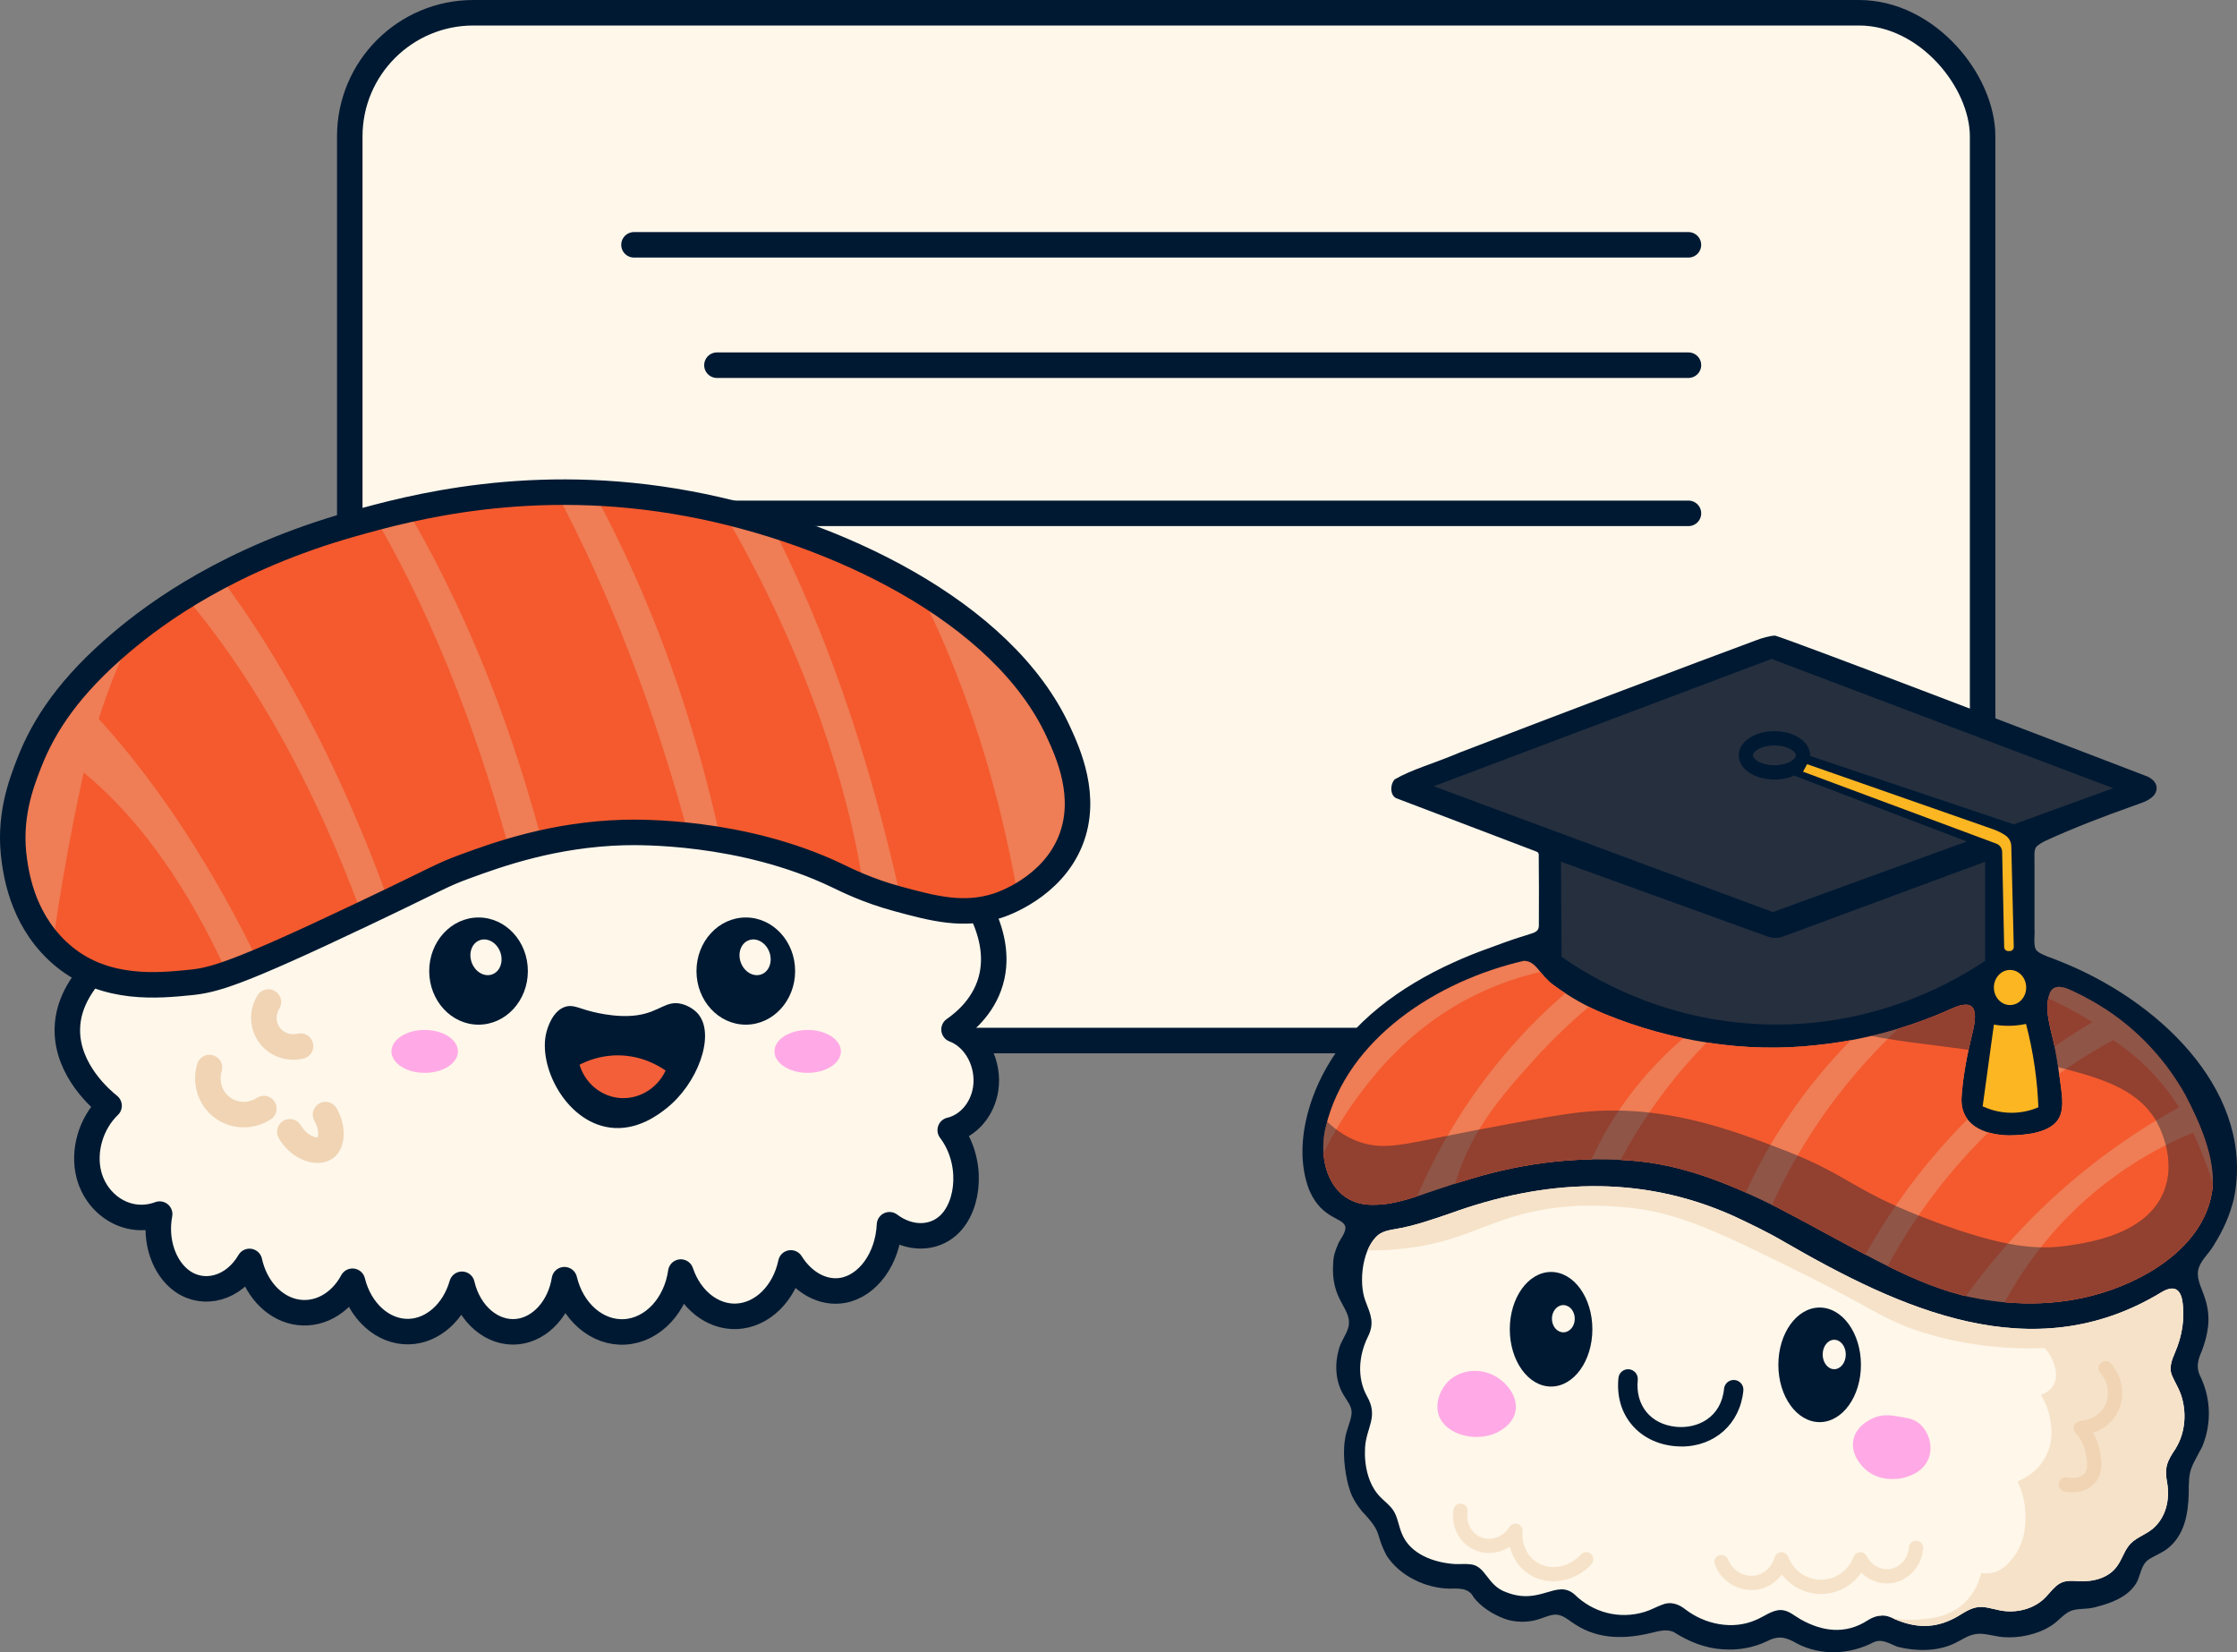
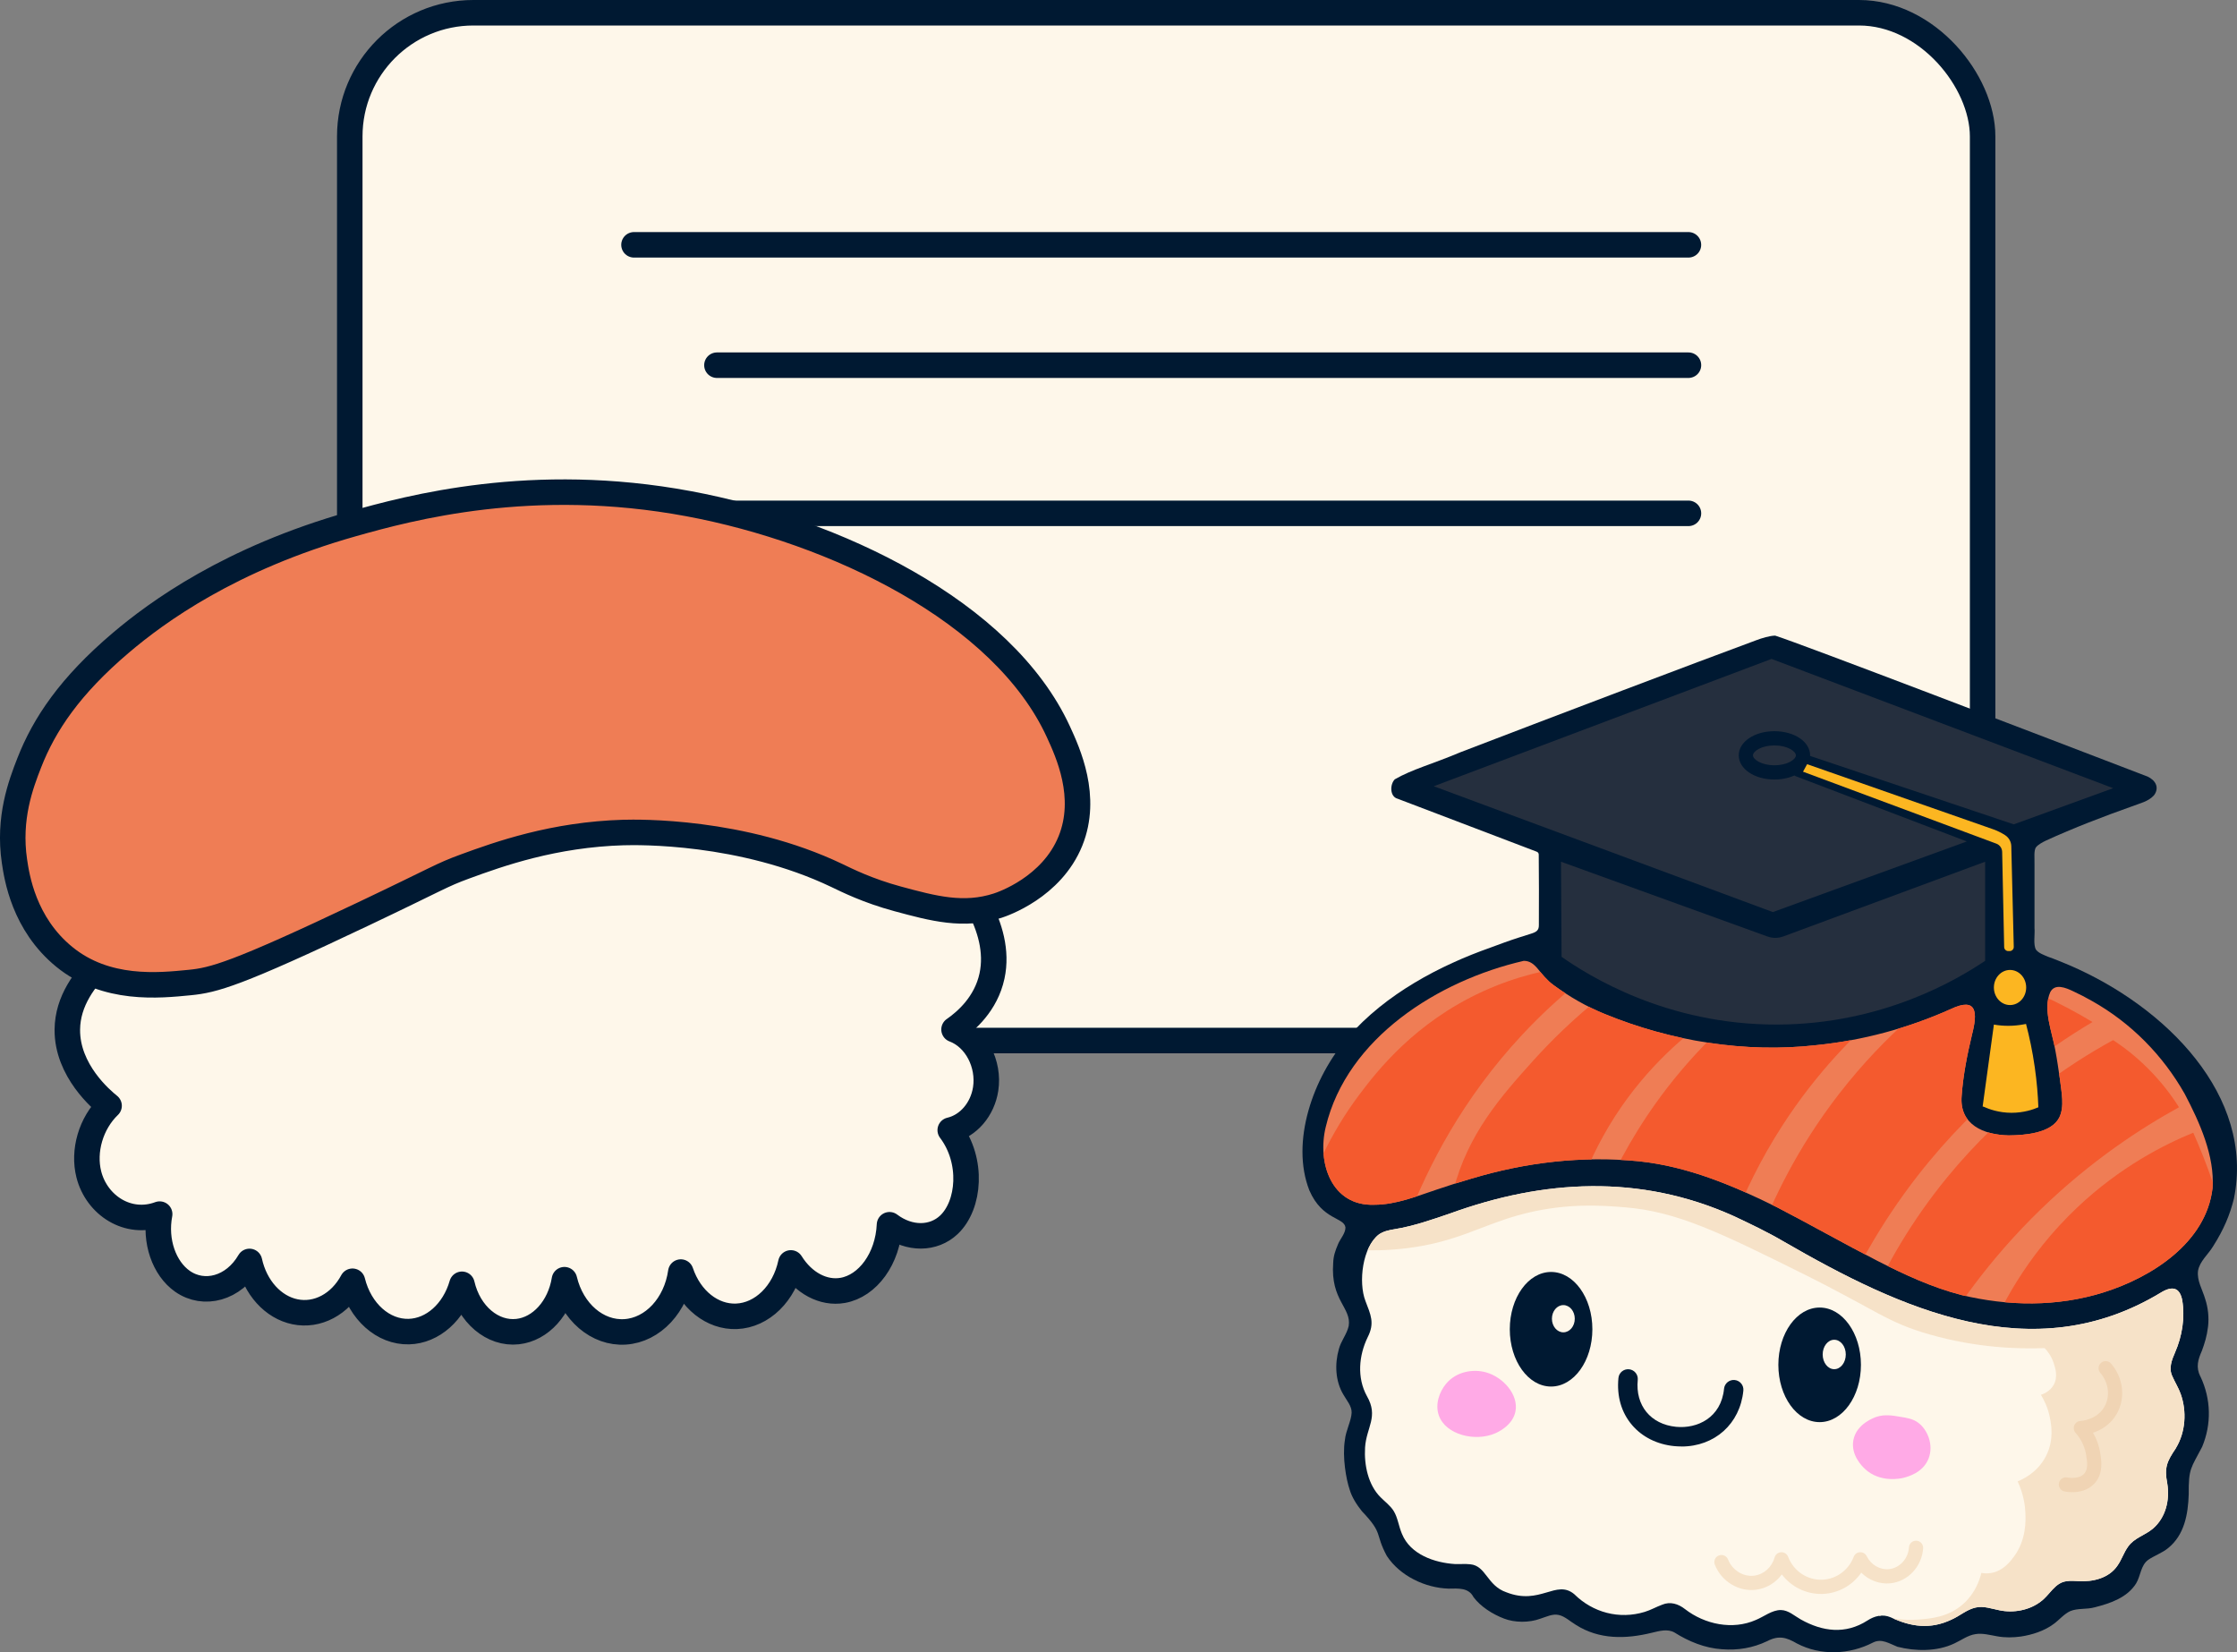
<svg xmlns="http://www.w3.org/2000/svg" viewBox="0 0 877.1 647.74">
  <rect x="0" y="0" width="877.1" height="647.74" fill="#808080" stroke="none" />
  <defs>
    <clipPath id="clippath">
      <path d="M853.13,567.73c3.81-6.26,4.35-14.4,1.87-21.3-.83-2.35-2.27-4.59-3.24-6.86-1.52-3.11-.25-6.39,1.05-9.36,2.79-6.41,3.94-13.56,2.83-20.4-.97-5.22-4.03-5.78-8.54-2.97-50.21,30.27-101.78,6.46-147.69-20.08-6.36-3.74-12.92-6.85-19.63-10.01-36.89-16.61-74.72-14.28-111.11-1.06-7.18,2.45-14.41,4.99-21.85,6.2-2.11.34-4.3.79-6.08,1.99-6.56,4.92-8.21,18.8-5.37,26.15,2.06,5.4,3.71,8.65.89,14.19-3.5,7.2-4.26,15.91-.32,23.09,4.69,8.14-.21,12.18-.72,20.19-.41,6.91,1.24,14.68,6.07,19.48,1.76,1.78,3.9,3.33,5.2,5.47,1.56,2.54,1.93,5.98,3.21,8.91,3.28,8.05,12.74,11.32,20.85,11.82,1.93.06,3.99-.14,5.89.08,6.24.54,6.57,8.39,14.19,10.98,13.27,5.22,19.48-5.16,26.59.72,7.32,7.26,17.67,9.99,27.58,6.99,2.37-.7,4.58-1.99,6.89-2.83,3.18-1.36,6.36-.34,8.97,1.71,7.75,6,18.65,8.3,27.8,4.26,3.15-1.29,6.34-3.92,9.79-3.89,2.98.05,5.32,2.29,7.81,3.69,8.56,4.8,17.55,5.93,26.12.43,2.79-1.82,5.98-2.62,9.14-1.26,7.91,3.74,15.52,4.82,23.77.92,3.22-1.4,6-3.95,9.45-4.74,3.15-.78,6.39.48,9.5,1.07,5.45,1.12,11.65-.02,16.05-3.4,3.56-2.51,5.51-7.47,10.23-8.02,1.49-.23,3.08-.1,4.6-.03,5.66.37,11.99-1.15,15.31-6.07,1.65-2.33,2.5-5.16,4.18-7.46,2.35-3.4,6.61-4.42,9.71-7.04,5.03-4.31,6.7-11.2,5.64-17.69-1.21-6.26-.17-8.6,3.34-13.78l.05-.09h-.02Z" style="fill:none;" />
    </clipPath>
    <clipPath id="clippath-1">
      <path d="M856.64,428.92c-8.61-15.24-21.13-27.95-36.49-36.55-2.37-1.35-4.82-2.62-7.29-3.76-2.94-1.4-7.24-3.2-9.02.43-2.91,6.7.8,15.59,2.02,22.68.72,3.79,1.25,7.56,1.82,11.47.56,4.82,1.88,10.67-.29,14.97-3.18,6.16-13.57,6.91-19.8,6.96-9.81-.21-19.45-4.19-18.44-15.56.57-8.02,2.18-16.17,4.06-23.98,2.18-8.47,2.1-14.93-8.38-9.96-16.7,7.48-34.51,12.28-52.7,14.12-27.94,3.18-56.99-1.57-82.98-12.23-7.17-2.93-13.67-6.67-19.99-11.29-2.42-1.7-4.61-4.42-6.23-6.43-1.61-1.93-3.15-3.08-5.47-3.1-33.5,7.68-69.31,30.24-77.64,65.08-3.44,13.93,2.14,31.17,19.03,30.55,8.49,0,16.72-3.38,24.57-5.98,4.45-1.51,8.94-2.95,13.46-4.25,21.51-6.47,43.34-8.99,65.62-6.83,19.25,2.01,36.89,9.47,53.96,17.9,13.29,6.87,26.33,14.3,39.63,21.14,10.6,5.39,21.39,10.4,32.98,13.41,18.27,4.39,37.44,4.67,55.55-.98,19.02-5.92,40.42-19.55,42.89-40.94.93-12.51-5.09-25.86-10.83-36.79l-.05-.09h0Z" style="fill:none;" />
    </clipPath>
    <clipPath id="clippath-2">
-       <path d="M374.07,403.61c4.74-3.31,12.52-10.03,14.88-20.97,4.21-19.54-11.94-38.53-18.35-46.07-29.71-34.93-74.78-35.43-103.66-35.3-28.98.13-23.09,4.91-116.55,25.73-15.61,3.48-76.96,16.97-110.1,49.66-7.08,6.98-13.78,15.74-13.89,26.95-.15,16.12,13.44,27.53,16.37,29.89-7.14,6.85-10.28,17.72-7.94,26.92,3.09,12.15,15.42,20.16,27.77,15.56-2.02,10.55,1.74,21.29,8.93,26.33,8.46,5.92,20.11,2.86,26.29-7.78,2.24,10.23,9.24,17.97,17.85,19.74,8.78,1.81,17.67-2.91,22.53-11.97,2.94,11.91,12.07,20,22.1,19.74,9.33-.24,17.7-7.65,20.83-18.55,2.73,11.86,12.06,19.63,21.82,18.55,8.99-.99,16.55-9.29,18.35-20.35,3,12.64,12.93,21.16,23.81,20.45,10.88-.71,19.98-10.49,21.82-23.44,3.61,10.77,12.38,17.72,21.82,17.35,10.03-.39,18.81-8.94,21.33-20.94,4.91,7.88,12.73,12.1,20.33,10.77,9.79-1.72,17.74-12.4,18.35-25.73,7.76,5.87,17.27,5.73,23.31,0,8.13-7.71,9.56-25.12.5-37.09,7.13-1.66,12.67-8.17,13.89-16.15,1.48-9.73-3.7-20.03-12.4-23.31h0Z" style="fill:none;" />
-     </clipPath>
+       </clipPath>
    <clipPath id="clippath-3">
-       <path d="M244.62,326.38c5.37-.15,46.27-.94,83.48,16.84,3.94,1.88,12.04,5.98,23.94,9.19,13.87,3.75,25.76,6.96,39.13,2.64,1.98-.64,21.2-7.17,28.55-25.38,6.98-17.3-.98-34.62-4.76-42.83-21.76-47.3-87.83-78.72-144.89-89.36-61.28-11.44-109.44,1.59-131.87,7.93-48.08,13.59-76.7,34.62-90.75,46.53-20.01,16.96-30.08,32.04-35.96,47.06-3.33,8.51-8.31,21.7-5.82,38.6.9,6.1,3.62,24.55,19.56,37.54,16.43,13.39,37.02,11.25,49.18,10.05,9.34-.92,18.01-3.11,68.21-26.97,29.97-14.24,30.23-15.05,39.66-18.51,13.4-4.91,34.77-12.55,62.32-13.34h.02Z" style="fill:none;" />
-     </clipPath>
+       </clipPath>
  </defs>
  <g style="isolation:isolate;">
    <g id="Calque_2">
      <g id="Calque_1-2">
        <g id="vectoriel">
          <rect x="137.14" y="5" width="640.22" height="402.93" rx="48.48" ry="48.48" style="fill:#fef7ea; stroke:#001932; stroke-miterlimit:10; stroke-width:10px;" />
          <line x1="248.58" y1="95.98" x2="662.01" y2="95.98" style="fill:none; stroke:#001932; stroke-linecap:round; stroke-linejoin:round; stroke-width:10px;" />
          <line x1="662.02" y1="143.17" x2="281.1" y2="143.17" style="fill:none; stroke:#001932; stroke-linecap:round; stroke-linejoin:round; stroke-width:10px;" />
          <line x1="662.02" y1="201.25" x2="281.1" y2="201.25" style="fill:none; stroke:#001932; stroke-linecap:round; stroke-linejoin:round; stroke-width:10px;" />
          <path d="M862.73,539.66c-1.84-3.71-.91-6.66.59-10.06,1.12-3.04,1.96-5.73,2.41-9.41.45-3.64.03-7.51-1.11-10.96-1.07-3.69-3.3-7.16-2.8-11.02.63-3.72,3.98-6.42,5.9-9.6,4.21-6.61,6.59-12.35,8.16-18.65,8.22-40.31-26.58-75.25-64.46-91.54-2.86-1.17-5.93-2.5-8.49-3.36-1.57-.7-3.57-1.35-4.64-2.74-1.16-1.92-.36-6-.59-8.54.01-7.15,0-18.08,0-25.1.08-2.11-.38-5.47.68-6.62.74-.93,2.53-1.91,3.83-2.53,10.56-4.85,22.92-9.59,33.72-13.41,2.93-1.15,6.41-1.87,8.56-4.27,1.01-1.21,1.39-2.82.86-4.22-.57-1.48-1.87-2.49-3.29-3.18-40.3-15.45-135.55-51.94-146.03-55.26-2.06.02-5.23.96-7.53,1.84-23.55,8.71-77.84,29.26-115.92,43.89-10.98,4.65-18.88,6.65-25.7,10.6-2,2.04-1.95,6.8,1.09,7.6,7.99,3.05,48.47,18.44,54.34,20.69.59.24.91.42,1.01,1.12.09,6.79.1,20.51.05,27.76.02,2.01-.9,2.68-3.13,3.37-1.38.44-3.05.94-4.77,1.51-3.59,1.15-7.69,2.65-11.13,3.94-19.51,6.89-40.98,18.01-55.87,35.2-13.68,15.64-22.53,41.04-15.08,59.98,5.1,11.72,13.68,10.46,14.15,14.53,0,2.36-2.11,4.49-2.95,6.64-1.07,2.53-1.77,4.53-1.86,7.29-1.09,14.68,7.22,17.48,6.08,24.69-.72,3.25-3.04,5.85-3.86,9.08-1.67,5.83-1.37,12.53,1.73,17.74,1.25,2.26,3.38,4.53,3.28,7.19-.1,3.05-2.3,7.11-2.63,10.62-1.11,6.82.55,15.68,1.81,19.36.9,3.15,2.78,6.03,4.85,8.63,8.57,8.96,4.96,8.59,9.76,17.51,5.15,7.87,15.08,12.56,24.23,12.83,3.75-.04,7.82-.48,9.77,3.33,2.73,3.69,7.49,6.72,11.95,8.41,4.14,1.61,9.81,1.7,14.3.03,2.38-.75,4.78-1.99,7.16-1.44,2.42.51,4.58,2.61,6.79,3.92,9.1,5.75,19.45,5.58,29.77,3.04,2.92-.68,6.05-1.62,8.81-.1,5.53,3.51,11.97,6.15,18.64,6.58,6.24.48,12.07-.48,17.76-3.19,4.53-2.35,7.5-1.47,11.6.91,9.31,4.89,20.61,4.42,29.85-.35,3.4-1.72,6.46.44,9.57,1.65,7.04,1.8,15.45,1.96,22.31-1.29,2.78-1.28,5.32-3.24,8.35-3.67,2.69-.46,5.84.42,8.5.87,3.09.56,6.13.5,9.25.08,4.46-.67,9.24-2.21,12.89-4.94,2.14-1.56,4.08-3.95,6.49-5.03,2.99-1.22,6.3-.58,9.57-1.48,6.24-1.59,12.78-3.83,16.26-9.4,1.75-2.93,1.78-7.05,4.67-9.17,2.11-1.54,5.6-2.75,7.88-4.67,6.33-5.13,7.8-13.19,8.05-21.05-.08-10.26.84-10.11,5.26-18.62,3.72-8.9,3.51-18.71-.64-27.52l-.04-.1-.02.06Z" style="fill:#001932;" />
          <path d="M853.13,567.73c3.81-6.26,4.35-14.4,1.87-21.3-.83-2.35-2.27-4.59-3.24-6.86-1.52-3.11-.25-6.39,1.05-9.36,2.79-6.41,3.94-13.56,2.83-20.4-.97-5.22-4.03-5.78-8.54-2.97-50.21,30.27-101.78,6.46-147.69-20.08-6.36-3.74-12.92-6.85-19.63-10.01-36.89-16.61-74.72-14.28-111.11-1.06-7.18,2.45-14.41,4.99-21.85,6.2-2.11.34-4.3.79-6.08,1.99-6.56,4.92-8.21,18.8-5.37,26.15,2.06,5.4,3.71,8.65.89,14.19-3.5,7.2-4.26,15.91-.32,23.09,4.69,8.14-.21,12.18-.72,20.19-.41,6.91,1.24,14.68,6.07,19.48,1.76,1.78,3.9,3.33,5.2,5.47,1.56,2.54,1.93,5.98,3.21,8.91,3.28,8.05,12.74,11.32,20.85,11.82,1.93.06,3.99-.14,5.89.08,6.24.54,6.57,8.39,14.19,10.98,13.27,5.22,19.48-5.16,26.59.72,7.32,7.26,17.67,9.99,27.58,6.99,2.37-.7,4.58-1.99,6.89-2.83,3.18-1.36,6.36-.34,8.97,1.71,7.75,6,18.65,8.3,27.8,4.26,3.15-1.29,6.34-3.92,9.79-3.89,2.98.05,5.32,2.29,7.81,3.69,8.56,4.8,17.55,5.93,26.12.43,2.79-1.82,5.98-2.62,9.14-1.26,7.91,3.74,15.52,4.82,23.77.92,3.22-1.4,6-3.95,9.45-4.74,3.15-.78,6.39.48,9.5,1.07,5.45,1.12,11.65-.02,16.05-3.4,3.56-2.51,5.51-7.47,10.23-8.02,1.49-.23,3.08-.1,4.6-.03,5.66.37,11.99-1.15,15.31-6.07,1.65-2.33,2.5-5.16,4.18-7.46,2.35-3.4,6.61-4.42,9.71-7.04,5.03-4.31,6.7-11.2,5.64-17.69-1.21-6.26-.17-8.6,3.34-13.78l.05-.09h-.02Z" style="fill:#fef7ea;" />
          <g style="clip-path:url(#clippath);">
            <path d="M532.3,490.05c4.65.23,11.54.29,19.76-.76,19.07-2.43,28.32-8.65,43.01-12.8,18.17-5.12,33.34-3.89,42.03-3.18,20.41,1.67,37.18,9.83,69.89,26.09,29.06,14.45,32.78,18.98,49.72,23.8,18.29,5.2,34.31,5.7,44.97,5.32.99,1.04,2.6,2.98,3.54,5.85.65,1.99,1.78,5.4,0,8.56-1.4,2.5-3.88,3.52-5,3.9,1.13,1.84,2.69,4.84,3.49,8.81.53,2.65,1.77,8.81-1.51,15.21-3.35,6.55-9.3,9.19-11.11,9.91,2.38,5.13,2.93,9.6,3.04,12.34.12,2.83.45,10.57-4.54,17.23-1.35,1.8-4.15,5.54-8.87,6.34-1.57.27-2.93.14-3.85-.02-.69,2.81-2.39,7.84-6.86,11.95-5.95,5.47-13.21,6-18.1,6.35-6.05.43-11.22-.59-15.04-1.79-1.55,6.73-2.02,14.71,1.88,21.5,17.18,29.92,114.67,28.91,156.81-21.5,30.88-36.94,29.38-97.2,7.86-137.81-71.27-134.49-389.89-105.91-409.73-45.56-2.36,7.19-5.3,29.49,6.55,39,9.98,8.01,25.99,3.35,32.04,1.27h.02Z" style="fill:#f6e2c8;" />
            <path d="M608.16,498.66c-8.94,0-16.19,10.06-16.19,22.46s7.25,22.46,16.19,22.46,16.19-10.06,16.19-22.46-7.25-22.46-16.19-22.46ZM612.97,522.33c-2.47,0-4.48-2.39-4.48-5.34s2-5.34,4.48-5.34,4.48,2.39,4.48,5.34-2,5.34-4.48,5.34Z" style="fill:#001932;" />
            <path d="M713.46,512.61c-8.94,0-16.19,10.06-16.19,22.46s7.25,22.46,16.19,22.46,16.19-10.06,16.19-22.46-7.25-22.46-16.19-22.46ZM719.18,536.78c-2.5,0-4.53-2.58-4.53-5.77s2.03-5.77,4.53-5.77,4.53,2.58,4.53,5.77-2.03,5.77-4.53,5.77Z" style="fill:#001932;" />
            <path d="M659.3,567.07c-.95,0-1.91-.05-2.89-.14-6.66-.66-12.52-3.58-16.49-8.24-4.21-4.93-6.05-11.31-5.35-18.47.21-2.09,2.07-3.61,4.16-3.41,2.09.21,3.62,2.07,3.41,4.16-.99,10.02,5.05,17.41,15.02,18.4,8.27.82,17.69-3.51,18.82-14.94.21-2.09,2.07-3.61,4.16-3.41,2.09.21,3.62,2.07,3.41,4.16-1.29,13.07-11.29,21.91-24.25,21.91v-.02Z" style="fill:#001932;" />
            <path d="M744.72,555.38c-2.94-.48-5.73-.93-8.86.05-.64.2-8.01,2.62-9.19,9.24-1.04,5.83,3.55,10.25,4.43,11.09,6.02,5.79,14.46,3.8,15.09,3.64,1.81-.46,7.82-1.98,10-7.64,2.02-5.25-.36-11.24-4.1-14.01-2.03-1.5-4.17-1.85-7.37-2.36h0Z" style="fill:#ffaae6;" />
            <path d="M582.62,538.01c-4.95-1.37-11.57-.41-15.65,4.5-2.5,3.01-4.39,7.89-2.84,12.34,2.68,7.73,14.37,10.44,22.09,7.08.88-.38,6.87-2.99,7.97-8.6,1.29-6.54-4.81-13.45-11.57-15.32h0Z" style="fill:#ffaae6;" />
-             <path d="M609.06,619.91c-3.3,0-6.56-.87-9.4-2.67-3.86-2.45-6.56-6.36-7.7-10.89-4.11,2.7-9.42,3.31-13.97,1.21-5.87-2.71-9.18-9.19-8.07-15.76.26-1.52,1.7-2.54,3.21-2.28,1.52.26,2.54,1.7,2.28,3.21-.69,4.1,1.33,8.12,4.91,9.77,4.04,1.86,9.07.19,11.47-3.82.66-1.11,2-1.62,3.23-1.23s2.03,1.57,1.94,2.86c-.37,5.09,1.81,9.77,5.68,12.22,5.22,3.32,12.62,1.98,17.2-3.1,1.03-1.14,2.79-1.24,3.94-.2,1.14,1.03,1.24,2.79.21,3.94-3.96,4.4-9.51,6.74-14.93,6.74Z" style="fill:#f6e2c8;" />
            <path d="M713.97,624.89c-6.08,0-11.71-2.89-15.33-7.64-2.4,3.23-5.97,5.43-10,5.98-6.83.94-13.67-3.19-16.28-9.81-.56-1.43.14-3.05,1.57-3.61s3.05.14,3.62,1.57c1.68,4.26,6.02,6.92,10.33,6.33,3.74-.51,6.86-3.32,7.93-7.15.33-1.16,1.36-1.98,2.56-2.03,1.18-.05,2.3.67,2.73,1.79,2.15,5.62,7.55,9.24,13.43,8.99,5.47-.23,10.29-3.75,12.28-8.98.39-1.04,1.36-1.74,2.47-1.8s2.14.55,2.63,1.55c1.68,3.4,5.2,5.44,8.73,5.09,4.18-.42,7.55-4.09,7.84-8.55.1-1.54,1.42-2.7,2.96-2.6,1.54.1,2.7,1.42,2.6,2.96-.46,7.14-5.98,13.05-12.85,13.74-4.22.42-8.4-1.18-11.41-4.17-3.41,4.93-8.93,8.08-15.03,8.33-.27.01-.53.02-.8.02h.02Z" style="fill:#f6e2c8;" />
            <path d="M812.56,585c-1.49,0-2.65-.21-3.11-.3-1.51-.31-2.47-1.79-2.16-3.3s1.79-2.48,3.3-2.16c.04,0,4.39.88,6.55-1.44,1.59-1.71,1.32-4.31.79-7.54-.64-3.89-2.6-6.8-4.15-8.56-.7-.8-.89-1.94-.47-2.92.41-.98,1.35-1.64,2.42-1.7.26-.01,6.45-.41,9.39-5.59,2.34-4.12,1.69-9.45-1.62-13.27-1.01-1.16-.88-2.92.28-3.93,1.16-1.01,2.92-.88,3.93.28,4.85,5.6,5.76,13.51,2.26,19.68-2.46,4.34-6.29,6.44-9.33,7.45,1.41,2.4,2.36,4.99,2.79,7.66.51,3.14,1.37,8.39-2.22,12.24-2.6,2.79-6.12,3.4-8.67,3.4h.02Z" style="fill:#f0d4b4;" />
          </g>
          <path d="M856.64,428.92c-8.61-15.24-21.13-27.95-36.49-36.55-2.37-1.35-4.82-2.62-7.29-3.76-2.94-1.4-7.24-3.2-9.02.43-2.91,6.7.8,15.59,2.02,22.68.72,3.79,1.25,7.56,1.82,11.47.56,4.82,1.88,10.67-.29,14.97-3.18,6.16-13.57,6.91-19.8,6.96-9.81-.21-19.45-4.19-18.44-15.56.57-8.02,2.18-16.17,4.06-23.98,2.18-8.47,2.1-14.93-8.38-9.96-16.7,7.48-34.51,12.28-52.7,14.12-27.94,3.18-56.99-1.57-82.98-12.23-7.17-2.93-13.67-6.67-19.99-11.29-2.42-1.7-4.61-4.42-6.23-6.43-1.61-1.93-3.15-3.08-5.47-3.1-33.5,7.68-69.31,30.24-77.64,65.08-3.44,13.93,2.14,31.17,19.03,30.55,8.49,0,16.72-3.38,24.57-5.98,4.45-1.51,8.94-2.95,13.46-4.25,21.51-6.47,43.34-8.99,65.62-6.83,19.25,2.01,36.89,9.47,53.96,17.9,13.29,6.87,26.33,14.3,39.63,21.14,10.6,5.39,21.39,10.4,32.98,13.41,18.27,4.39,37.44,4.67,55.55-.98,19.02-5.92,40.42-19.55,42.89-40.94.93-12.51-5.09-25.86-10.83-36.79l-.05-.09h0Z" style="fill:#ef7d55;" />
          <g style="clip-path:url(#clippath-1);">
            <path d="M510.68,473.32c3.75-12.4,10.41-28.45,22.57-44.54,6.71-8.88,21.45-27.89,48.15-40.1,13.6-6.22,25.93-8.67,34.48-9.73.85,2.18,1.7,4.35,2.56,6.53-7.03,5.72-14.33,12.4-21.58,20.16-23.51,25.19-36.95,51.71-44.8,72.03-13.79-1.45-27.59-2.9-41.38-4.35h0Z" style="fill:#f45a2e;" />
            <path d="M628.68,390.03c-11.98,9.46-20.97,18.53-27.28,25.51-12.98,14.38-25.97,29.1-31.65,51.47-1.63,6.4-2.26,11.88-2.53,15.66,16.74-3.7,33.49-7.4,50.23-11.1,2.42-7.84,5.96-16.86,11.23-26.33,11.99-21.57,27.43-35.59,38.31-43.81-12.77-3.8-25.54-7.59-38.31-11.39h0Z" style="fill:#f45a2e;" />
            <path d="M676.45,401.68c-7.16,6.59-15.04,14.79-22.79,24.83-11.63,15.06-19.41,29.63-24.64,41.51,16.88,3.63,33.75,7.25,50.63,10.88,4.3-11.06,10.42-24.06,19.25-37.72,13.52-20.92,28.56-35.95,40.51-46.09-20.99,2.19-41.97,4.39-62.96,6.58h0Z" style="fill:#f45a2e;" />
            <path d="M689.27,485.75c5.67-15.03,15.31-35.63,31.85-56.96,18.36-23.69,38.1-39.11,52.22-48.47,8.02,2.24,17.12,5.34,26.84,9.71,7.63,3.43,14.38,7.08,20.26,10.64-18.25,10.83-44.58,29.59-68.35,60.01-15.33,19.64-25.35,38.69-31.93,54.02-10.3-9.65-20.6-19.3-30.89-28.95Z" style="fill:#f45a2e;" />
            <path d="M733.33,510.13c6.26-13.82,15.74-30.99,30.13-48.55,22.84-27.87,47.99-44.48,65.08-53.82,4.05,2.67,8.83,6.3,13.67,11.14,5.42,5.41,9.36,10.77,12.15,15.19-15.03,8.26-34.54,20.96-54.19,40.01-20.86,20.21-34.65,40.56-43.47,55.96-7.79-6.64-15.59-13.29-23.38-19.93h.01Z" style="fill:#f45a2e;" />
            <path d="M778.91,525.78c4.89-12.21,15.11-33.08,35.61-52.46,16.86-15.93,34.06-24.61,45.43-29.26,5.29,11.93,10.31,25.86,14.06,41.69,1.24,5.23,2.25,10.3,3.08,15.19-32.73,8.28-65.45,16.55-98.18,24.83h0Z" style="fill:#f45a2e;" />
-             <path d="M505.59,415.54c3.55,9.63,11.59,26.78,27.7,32.23,8.87,3,16.23,1.11,34.43-2.53,13.7-2.74,38.54-7.48,49.38-8.88,33.7-4.37,62.05,6.64,82.8,14.69,26.22,10.17,26.18,15.9,59.26,28.13,26.44,9.77,39.59,10.96,51.91,9.12,8.59-1.29,30.41-4.55,37.22-20.92,5.6-13.46-2.49-27.3-3.04-28.21-6.69-11.06-18.51-15.56-34.18-19.75-50.14-13.42-76.69-6.83-112.18-25.32-13.38-6.97-14.94-10.69-15.48-12.64-6.01-21.93,50.57-69.61,111.75-73.5,14.53-.93,65.61-1.69,99.33,36,49.55,55.38,13.15,139.58,9.53,147.63-5.31,11.79-20.13,44.7-54.78,65.59-38.8,23.39-66.33,9.92-197.2-5.9-95.7-11.57-121.62-9.28-155.39-35.12-5.84-4.47-55.77-43.55-47.05-79.89.62-2.58,5.72-22.46,23.23-27.99,16.2-5.12,30.94,5.88,32.76,7.28v-.02Z" style="fill:#001932; isolation:isolate; mix-blend-mode:difference; opacity:.4;" />
          </g>
          <path d="M692.98,367.14l-80.94-29.31.23,37.28c10.55,7.38,41.12,26.7,84.64,26.56,41.31-.13,70.59-17.71,81.43-24.99v-38.85l-79.12,29.29c-2.01.74-4.22.75-6.23.02h-.01Z" style="fill:#252f3e;" />
          <polygon points="562.15 308.24 694.6 258.32 828.54 309 789.57 323.18 708 295.78 703.58 304.12 771.16 329.88 695.11 357.57 562.15 308.24" style="fill:#252f3e;" />
          <path d="M695.73,305.6c-7.84,0-13.99-4.16-13.99-9.47s6.14-9.47,13.99-9.47,13.99,4.16,13.99,9.47-6.14,9.47-13.99,9.47ZM695.73,292.24c-5.13,0-8.41,2.3-8.41,3.89s3.28,3.89,8.41,3.89,8.41-2.3,8.41-3.89-3.28-3.89-8.41-3.89Z" style="fill:#001932;" />
          <path d="M781.78,401.68l-4.41,32.11.36.08c2.1.95,5.95,2.38,10.96,2.39,4.75,0,8.44-1.26,10.53-2.16-.18-4.78-.6-10.05-1.41-15.7-.89-6.26-2.11-11.94-3.43-16.97-.37.07-.75.14-1.12.2-3.79.69-7.68.71-11.48.05h0Z" style="fill:#fcb621;" />
          <ellipse cx="788.11" cy="387.14" rx="6.33" ry="6.88" style="fill:#fcb621;" />
          <path d="M706.93,302.53l75.8,28.21c1.35.5,2.25,1.78,2.29,3.22l.79,37.33c.02.87.73,1.57,1.61,1.57h.54c.9,0,1.63-.74,1.61-1.65l-.97-39.46c-.04-1.76-.95-3.38-2.42-4.33h0c-1.47-.95-3.04-1.73-4.69-2.31l-72.94-25.52-1.61,2.95h0Z" style="fill:#fcb621;" />
          <path d="M374.07,403.61c4.74-3.31,12.52-10.03,14.88-20.97,4.21-19.54-11.94-38.53-18.35-46.07-29.71-34.93-74.78-35.43-103.66-35.3-28.98.13-23.09,4.91-116.55,25.73-15.61,3.48-76.96,16.97-110.1,49.66-7.08,6.98-13.78,15.74-13.89,26.95-.15,16.12,13.44,27.53,16.37,29.89-7.14,6.85-10.28,17.72-7.94,26.92,3.09,12.15,15.42,20.16,27.77,15.56-2.02,10.55,1.74,21.29,8.93,26.33,8.46,5.92,20.11,2.86,26.29-7.78,2.24,10.23,9.24,17.97,17.85,19.74,8.78,1.81,17.67-2.91,22.53-11.97,2.94,11.91,12.07,20,22.1,19.74,9.33-.24,17.7-7.65,20.83-18.55,2.73,11.86,12.06,19.63,21.82,18.55,8.99-.99,16.55-9.29,18.35-20.35,3,12.64,12.93,21.16,23.81,20.45,10.88-.71,19.98-10.49,21.82-23.44,3.61,10.77,12.38,17.72,21.82,17.35,10.03-.39,18.81-8.94,21.33-20.94,4.91,7.88,12.73,12.1,20.33,10.77,9.79-1.72,17.74-12.4,18.35-25.73,7.76,5.87,17.27,5.73,23.31,0,8.13-7.71,9.56-25.12.5-37.09,7.13-1.66,12.67-8.17,13.89-16.15,1.48-9.73-3.7-20.03-12.4-23.31h0Z" style="fill:#fef7ea;" />
          <g style="clip-path:url(#clippath-2);">
            <path d="M274.13,398.02c6.14,8.27-.57,26.79-12.83,36.49-2.86,2.26-11.44,9.05-22.31,7.52-17.35-2.44-28.21-24.34-24.72-37.44.31-1.16,2.18-8.17,7.26-9.86,2.69-.9,4.77.2,8.54,1.32,1.5.44,11.1,3.2,19.73,1.97,9-1.28,11.45-6.11,17.72-4.37.56.15,4.3,1.24,6.62,4.37h-.01Z" style="fill:#001932;" />
            <path d="M260.97,419.71c-3.44,7.44-11.26,11.75-19.04,10.63-6.87-.99-12.63-6.05-14.7-12.92,2.71-1.4,8.07-3.71,15.14-3.68,9.41.05,16.1,4.22,18.6,5.96h0Z" style="fill:#f35f39;" />
            <path d="M117.84,410.12c-4.89,1.19-9.97-.81-12.6-4.91-2.37-3.7-2.37-8.54,0-12.37" style="fill:none; stroke:#f0d4b4; stroke-linecap:round; stroke-linejoin:round; stroke-width:10px;" />
            <path d="M82.13,418.53c-1.84,6.09.48,12.65,5.6,16.08,4.67,3.13,10.88,3.14,15.72,0" style="fill:none; stroke:#f0d4b4; stroke-linecap:round; stroke-linejoin:round; stroke-width:10px;" />
            <path d="M113.64,443.72c4.06,6.86,11.12,8.44,14,6.3,2.54-1.89,3.11-7.63,0-13.06" style="fill:none; stroke:#f0d4b4; stroke-linecap:round; stroke-linejoin:round; stroke-width:10px;" />
            <ellipse cx="292.42" cy="380.7" rx="19.34" ry="21.01" style="fill:#001932;" />
            <ellipse cx="187.63" cy="380.7" rx="19.34" ry="21.01" style="fill:#001932;" />
            <ellipse cx="296.06" cy="375.3" rx="5.96" ry="7.13" transform="translate(-110.81 124.39) rotate(-20.07)" style="fill:#fef7ea;" />
            <ellipse cx="190.55" cy="375.3" rx="5.96" ry="7.13" transform="translate(-117.22 88.18) rotate(-20.07)" style="fill:#fef7ea;" />
            <ellipse cx="316.68" cy="412.19" rx="13.03" ry="8.41" style="fill:#ffaae6;" />
            <path d="M153.49,412.19c0,4.64,5.84,8.41,13.03,8.41s13.03-3.76,13.03-8.41-5.84-8.41-13.03-8.41-13.03,3.76-13.03,8.41Z" style="fill:#ffaae6;" />
          </g>
          <path d="M374.07,403.61c4.74-3.31,12.52-10.03,14.88-20.97,4.21-19.54-11.94-38.53-18.35-46.07-29.71-34.93-74.78-35.43-103.66-35.3-28.98.13-23.09,4.91-116.55,25.73-15.61,3.48-76.96,16.97-110.1,49.66-7.08,6.98-13.78,15.74-13.89,26.95-.15,16.12,13.44,27.53,16.37,29.89-7.14,6.85-10.28,17.72-7.94,26.92,3.09,12.15,15.42,20.16,27.77,15.56-2.02,10.55,1.74,21.29,8.93,26.33,8.46,5.92,20.11,2.86,26.29-7.78,2.24,10.23,9.24,17.97,17.85,19.74,8.78,1.81,17.67-2.91,22.53-11.97,2.94,11.91,12.07,20,22.1,19.74,9.33-.24,17.7-7.65,20.83-18.55,2.73,11.86,12.06,19.63,21.82,18.55,8.99-.99,16.55-9.29,18.35-20.35,3,12.64,12.93,21.16,23.81,20.45,10.88-.71,19.98-10.49,21.82-23.44,3.61,10.77,12.38,17.72,21.82,17.35,10.03-.39,18.81-8.94,21.33-20.94,4.91,7.88,12.73,12.1,20.33,10.77,9.79-1.72,17.74-12.4,18.35-25.73,7.76,5.87,17.27,5.73,23.31,0,8.13-7.71,9.56-25.12.5-37.09,7.13-1.66,12.67-8.17,13.89-16.15,1.48-9.73-3.7-20.03-12.4-23.31h0Z" style="fill:none; stroke:#001932; stroke-linecap:round; stroke-linejoin:round; stroke-width:10px;" />
          <path d="M244.62,326.38c5.37-.15,46.27-.94,83.48,16.84,3.94,1.88,12.04,5.98,23.94,9.19,13.87,3.75,25.76,6.96,39.13,2.64,1.98-.64,21.2-7.17,28.55-25.38,6.98-17.3-.98-34.62-4.76-42.83-21.76-47.3-87.83-78.72-144.89-89.36-61.28-11.44-109.44,1.59-131.87,7.93-48.08,13.59-76.7,34.62-90.75,46.53-20.01,16.96-30.08,32.04-35.96,47.06-3.33,8.51-8.31,21.7-5.82,38.6.9,6.1,3.62,24.55,19.56,37.54,16.43,13.39,37.02,11.25,49.18,10.05,9.34-.92,18.01-3.11,68.21-26.97,29.97-14.24,30.23-15.05,39.66-18.51,13.4-4.91,34.77-12.55,62.32-13.34h.02Z" style="fill:#ef7d55;" />
          <g style="clip-path:url(#clippath-3);">
            <path d="M401.28,364.63c-3.96-26.16-10.98-60.05-23.81-94-7.08-18.74-22.63-58.86-50.79-84.62-14.35-13.12-27.36-18.29-36.38-20.53-.9,4.59-1.8,9.19-2.7,13.78,7.42,12.08,15.12,26.16,22.76,42.54,24.8,53.16,38.98,109.13,47.26,151.99,14.55-3.06,29.1-6.11,43.66-9.17h0Z" style="fill:#f45a2e;" />
            <path d="M240.76,140.98c31.9,36.51,52.54,75.12,64.81,101.72,26.29,57.01,32,97.67,33.39,108.61,1.71,13.51,2.38,25.07,2.67,33.04-17.66-7.81-35.32-15.61-52.99-23.42-2.89-17.5-6.73-36.19-11.85-55.57-19.5-73.9-48.61-124.17-70.67-155.09,11.54-3.1,23.09-6.19,34.63-9.29h0Z" style="fill:#f45a2e;" />
            <path d="M193.97,152c17.08,26.09,37.86,63.42,56.48,113.85,11.65,31.55,19.97,61.52,25.99,87.6-17.8,7.65-35.6,15.31-53.41,22.96-4.47-23.76-10.91-50.96-20.31-79.6-20.07-61.14-45.19-102.99-63.98-129.14,18.41-5.22,36.82-10.45,55.23-15.67Z" style="fill:#f45a2e;" />
            <path d="M212.88,390.86c-5.98-31.71-16.15-75.19-33.6-120.21-19.37-49.98-40.19-82.53-55.09-102.27-8.46,4.72-18.06,11.27-28.32,20.5-8.05,7.24-15.17,14.94-21.37,22.44,19.25,22.86,47.03,62.43,72.1,126.64,16.18,41.43,26.74,81.65,33.68,113.99,10.86-20.36,21.73-40.73,32.59-61.09h.01Z" style="fill:#f45a2e;" />
            <path d="M166.4,442.31c-6.6-29.15-16.61-65.39-31.79-102.46-24.09-58.82-50.62-93.87-68.65-113.58-4.28,5.64-9.31,13.3-14.42,23.51-5.72,11.42-9.87,22.72-12.82,32.06,15.86,17.43,36.43,44.24,57.16,84.43,22,42.66,36.56,85.6,45.85,118.09,8.22-14.02,16.45-28.04,24.67-42.06h0Z" style="fill:#f45a2e;" />
            <path d="M118.32,475.32c-5.15-25.77-15.94-69.81-37.57-110.69-17.78-33.62-35.93-51.93-47.92-61.74-5.58,25.18-10.88,54.57-14.84,87.97-1.31,11.03-2.38,21.74-3.25,32.06,34.52,17.47,69.05,34.93,103.57,52.4h0Z" style="fill:#f45a2e;" />
          </g>
          <path d="M244.62,326.38c5.37-.15,46.27-.94,83.48,16.84,3.94,1.88,12.04,5.98,23.94,9.19,13.87,3.75,25.76,6.96,39.13,2.64,1.98-.64,21.2-7.17,28.55-25.38,6.98-17.3-.98-34.62-4.76-42.83-21.76-47.3-87.83-78.72-144.89-89.36-61.28-11.44-109.44,1.59-131.87,7.93-48.08,13.59-76.7,34.62-90.75,46.53-20.01,16.96-30.08,32.04-35.96,47.06-3.33,8.51-8.31,21.7-5.82,38.6.9,6.1,3.62,24.55,19.56,37.54,16.43,13.39,37.02,11.25,49.18,10.05,9.34-.92,18.01-3.11,68.21-26.97,29.97-14.24,30.23-15.05,39.66-18.51,13.4-4.91,34.77-12.55,62.32-13.34h.02Z" style="fill:none; stroke:#001932; stroke-linecap:round; stroke-linejoin:round; stroke-width:10px;" />
        </g>
      </g>
    </g>
  </g>
</svg>